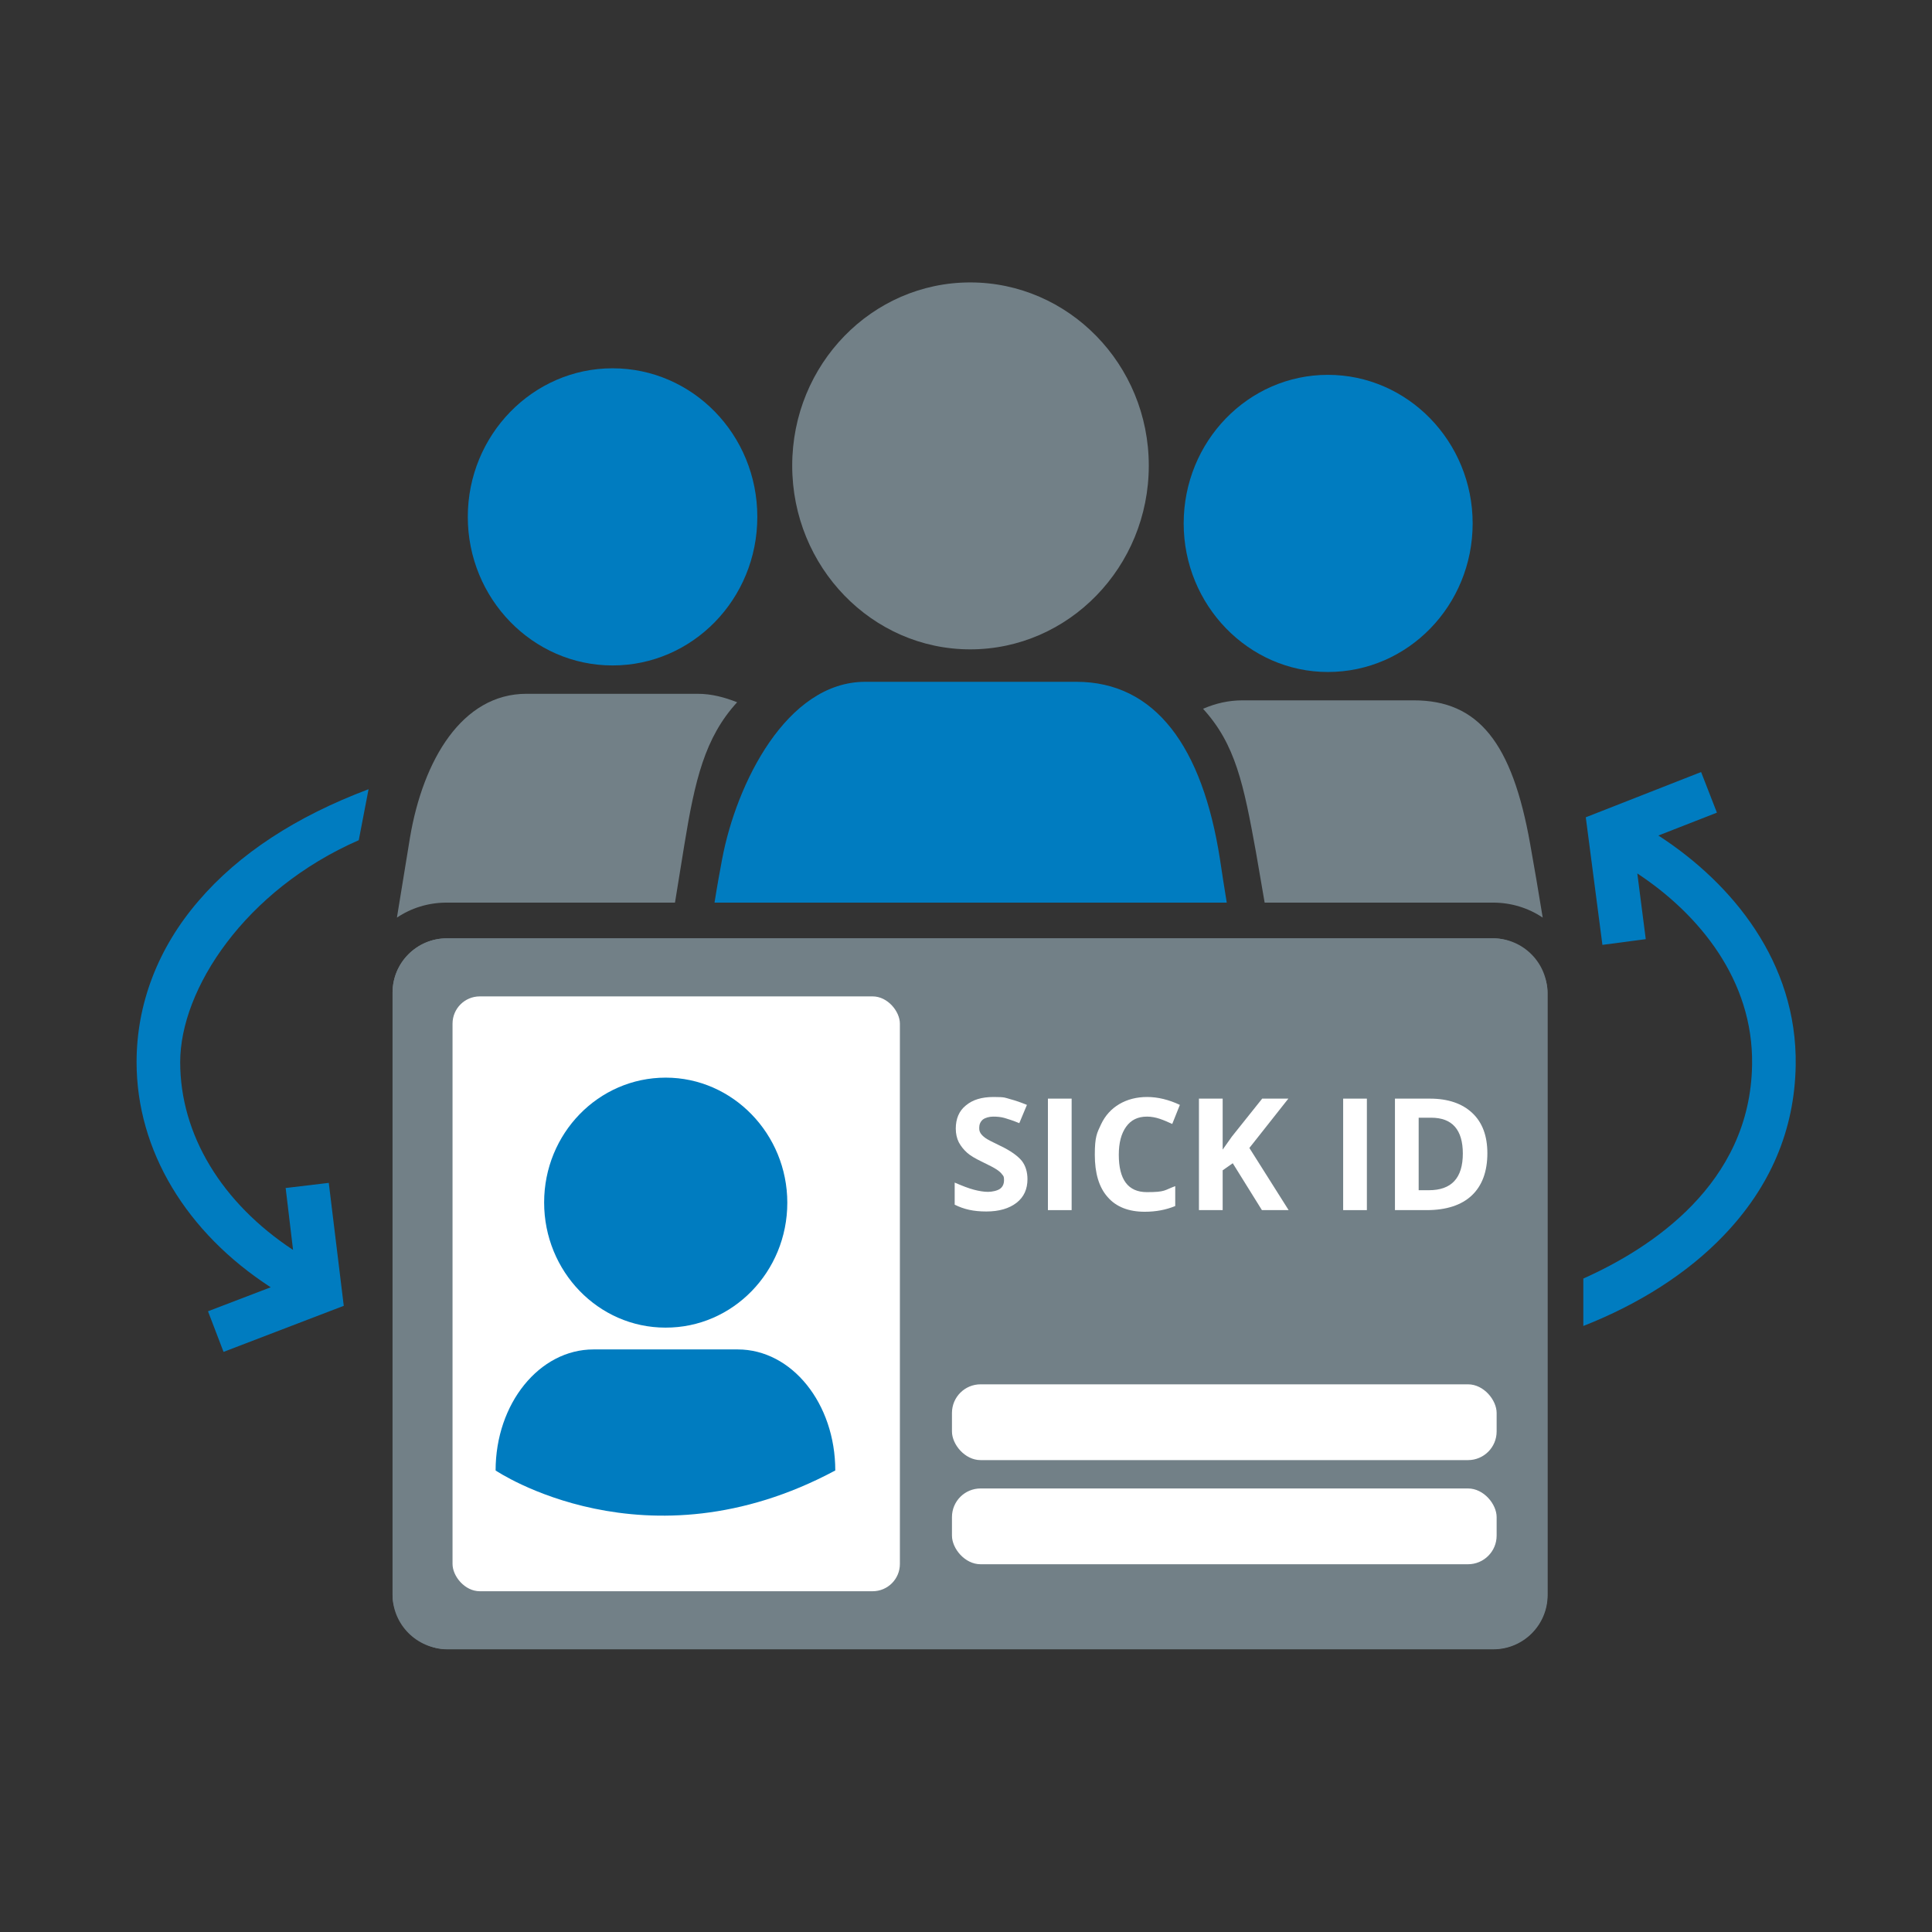
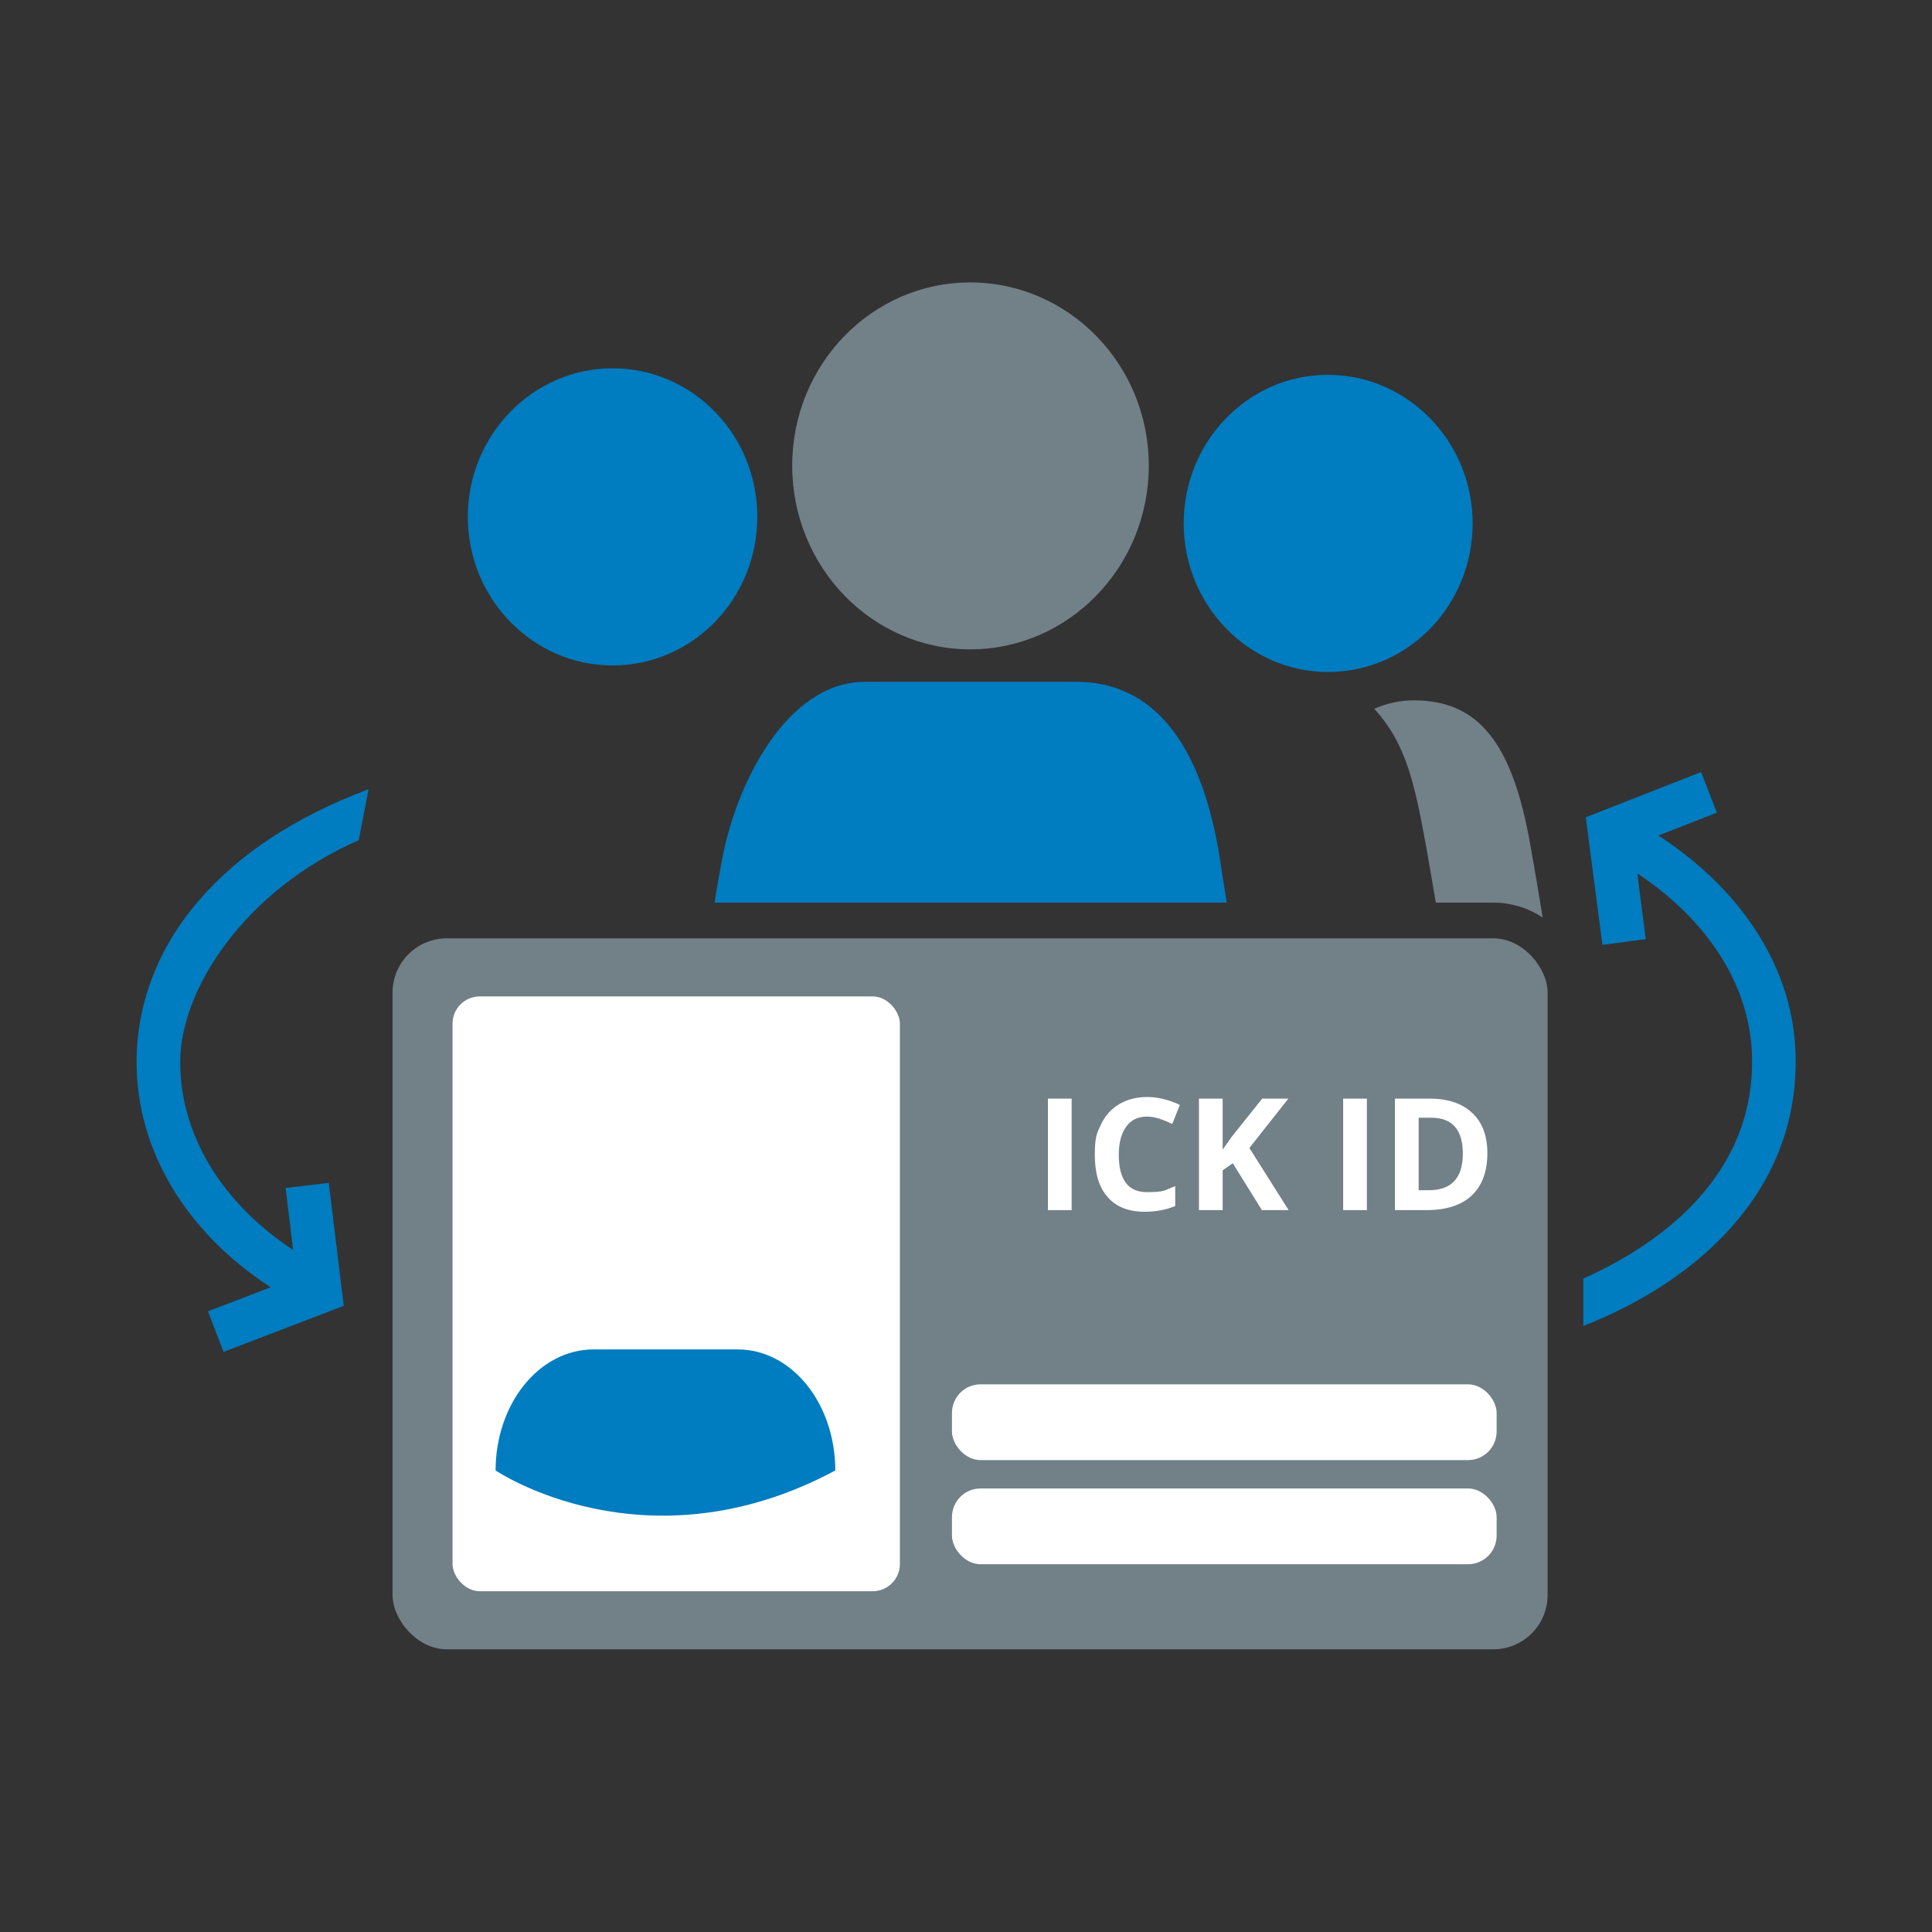
<svg xmlns="http://www.w3.org/2000/svg" id="Ebene_2" data-name="Ebene 2" version="1.1" viewBox="0 0 708.7 708.7">
  <rect x="0" y="0" width="708.7" height="708.7" fill="#333333" stroke="none" />
  <defs>
    <style>
      .cls-1 {
        fill: #007cc0;
      }

      .cls-1, .cls-2, .cls-3 {
        stroke-width: 0px;
      }

      .cls-2 {
        fill: #728087;
      }

      .cls-3 {
        fill: #fff;
      }
    </style>
  </defs>
-   <path class="cls-2" d="M464,331.1h83.7c6.7,0,13,2,18.2,5.5-1.5-9.3-3.1-18.6-4.6-27-6.6-37.2-19-52.7-42.7-52.7h-62.8c-5.1,0-9.9,1.1-14.5,3.1,11.9,13,14.9,27.7,19.4,52.5.8,4.5,1.9,10.9,3.2,18.6Z" />
+   <path class="cls-2" d="M464,331.1h83.7c6.7,0,13,2,18.2,5.5-1.5-9.3-3.1-18.6-4.6-27-6.6-37.2-19-52.7-42.7-52.7c-5.1,0-9.9,1.1-14.5,3.1,11.9,13,14.9,27.7,19.4,52.5.8,4.5,1.9,10.9,3.2,18.6Z" />
  <path class="cls-1" d="M450,331.1c-.9-5.7-1.8-11.1-2.5-16-6.4-41-23.6-65-52.7-65h-77.4c-28.9,0-47.3,37.4-52.5,65-.8,4.2-1.8,9.7-2.8,16h188.1Z" />
-   <path class="cls-2" d="M163.9,331.1h83.7c1.4-8.8,2.6-16.2,3.4-21,3.9-23.9,7.5-39.5,19.4-52.5-4.6-1.8-9.3-3.1-14.5-3.1h-62.8c-23.6,0-37.9,24.3-42.7,52.7-1.3,7.9-3,18.3-4.8,29.4,5.2-3.5,11.5-5.5,18.2-5.5Z" />
  <path class="cls-1" d="M487.1,246.5c29.5,0,53.1-24.5,53.1-54.5s-23.8-54.5-53.1-54.5-52.9,24.5-52.9,54.5,23.8,54.5,52.9,54.5Z" />
  <path class="cls-2" d="M355.9,238.2c36.1,0,65.5-30.2,65.5-67.4s-29.5-67.2-65.5-67.2-65.3,30-65.3,67.2,29.3,67.4,65.3,67.4Z" />
  <path class="cls-1" d="M224.7,244.1c29.3,0,53.1-24.3,53.1-54.5s-23.8-54.5-53.1-54.5-53.1,24.5-53.1,54.5,23.8,54.5,53.1,54.5Z" />
  <rect class="cls-2" x="144" y="344.2" width="423.7" height="260.8" rx="19.9" ry="19.9" />
-   <path class="cls-2" d="M547.7,344.2c11,0,19.9,9,19.9,19.9v220.9c0,11-9,19.9-19.9,19.9H163.9c-11,0-19.9-9-19.9-19.9v-220.9c0-11,9-19.9,19.9-19.9h383.8" />
  <rect class="cls-3" x="166" y="365.5" width="164.1" height="218.2" rx="10" ry="10" />
  <g>
-     <path class="cls-1" d="M288.8,441.2c0,25.3-20,45.9-44.7,45.8-24.6,0-44.5-20.6-44.5-45.9,0-25.3,19.9-45.8,44.6-45.8,24.6,0,44.6,20.7,44.6,45.9Z" />
    <path class="cls-1" d="M306.4,539.4c0-24.5-15.9-44.4-35.8-44.4h-52.9c-19.8,0-35.9,19.8-35.9,44.4,0,0,55,37.3,124.6,0Z" />
  </g>
  <rect class="cls-3" x="349.2" y="507.8" width="199.8" height="27.8" rx="10.5" ry="10.5" />
  <rect class="cls-3" x="349.2" y="546" width="199.8" height="27.8" rx="10.5" ry="10.5" />
  <g>
-     <path class="cls-3" d="M376.9,432.5c0,3.7-1.3,6.6-4,8.7-2.7,2.1-6.4,3.2-11.1,3.2s-8.2-.8-11.6-2.5v-8.1c2.8,1.2,5.1,2.1,7,2.6,1.9.5,3.7.8,5.2.8s3.4-.4,4.4-1.1,1.5-1.8,1.5-3.2-.2-1.5-.7-2.1c-.4-.6-1.1-1.2-2-1.8s-2.6-1.5-5.3-2.8c-2.5-1.2-4.4-2.3-5.6-3.4-1.2-1.1-2.2-2.3-3-3.8-.7-1.4-1.1-3.1-1.1-5,0-3.6,1.2-6.5,3.7-8.5,2.5-2.1,5.8-3.1,10.2-3.1s4.2.3,6.1.8c1.9.5,3.9,1.2,6.1,2.1l-2.8,6.7c-2.2-.9-4-1.5-5.4-1.9-1.4-.4-2.8-.5-4.2-.5s-2.9.4-3.8,1.1c-.9.8-1.3,1.8-1.3,3s.2,1.4.5,2c.4.6.9,1.1,1.7,1.7s2.6,1.5,5.5,2.9c3.8,1.8,6.4,3.7,7.9,5.5,1.4,1.8,2.1,4.1,2.1,6.8Z" />
    <path class="cls-3" d="M384.4,443.9v-40.9h8.7v40.9h-8.7Z" />
    <path class="cls-3" d="M420.7,409.6c-3.3,0-5.8,1.2-7.6,3.7-1.8,2.5-2.7,5.9-2.7,10.3,0,9.1,3.4,13.7,10.3,13.7s6.3-.7,10.4-2.2v7.3c-3.4,1.4-7.1,2.1-11.2,2.1-5.9,0-10.5-1.8-13.6-5.4-3.2-3.6-4.7-8.8-4.7-15.5s.8-8,2.3-11.2c1.5-3.2,3.8-5.7,6.7-7.4,2.9-1.7,6.3-2.6,10.2-2.6s8,1,12,2.9l-2.8,7c-1.5-.7-3.1-1.4-4.6-1.9-1.5-.5-3.1-.8-4.6-.8Z" />
    <path class="cls-3" d="M472.7,443.9h-9.8l-10.7-17.2-3.7,2.6v14.6h-8.7v-40.9h8.7v18.7l3.4-4.8,11.1-13.9h9.6l-14.3,18.1,14.4,22.8Z" />
    <path class="cls-3" d="M492.7,443.9v-40.9h8.7v40.9h-8.7Z" />
    <path class="cls-3" d="M545.6,423c0,6.7-1.9,11.9-5.7,15.5-3.8,3.6-9.4,5.4-16.6,5.4h-11.6v-40.9h12.8c6.7,0,11.9,1.8,15.6,5.3,3.7,3.5,5.5,8.4,5.5,14.8ZM536.6,423.2c0-8.8-3.9-13.2-11.6-13.2h-4.6v26.6h3.7c8.4,0,12.5-4.5,12.5-13.5Z" />
  </g>
  <path class="cls-1" d="M104.8,435.9l2.7,22.6c-26.1-17.2-41.4-42.2-41.4-68.9s23.7-63.1,65.5-81.4l3.6-18.7c-26.6,10-47.6,23.7-62.4,41-14.9,17.3-22.7,37.8-22.7,59.1,0,32.4,18.2,62.5,49.2,82.6l-23,8.8,5.7,14.9,44.1-16.9-5.5-45.1-15.9,1.9Z" />
  <path class="cls-1" d="M608.3,306.5l21.5-8.4-5.8-14.9-42.3,16.6,6.1,46.8,15.9-2.1-3.1-24.1c22.6,14.9,42.6,39.1,42.1,70.1-.6,44-37.5,67.6-61.9,78.5v17.4c20.6-8.1,38.2-19.4,51.2-32.9,17.4-18,26.3-39,26.7-62.7.6-37.9-23.4-66.8-50.2-84.2Z" />
</svg>